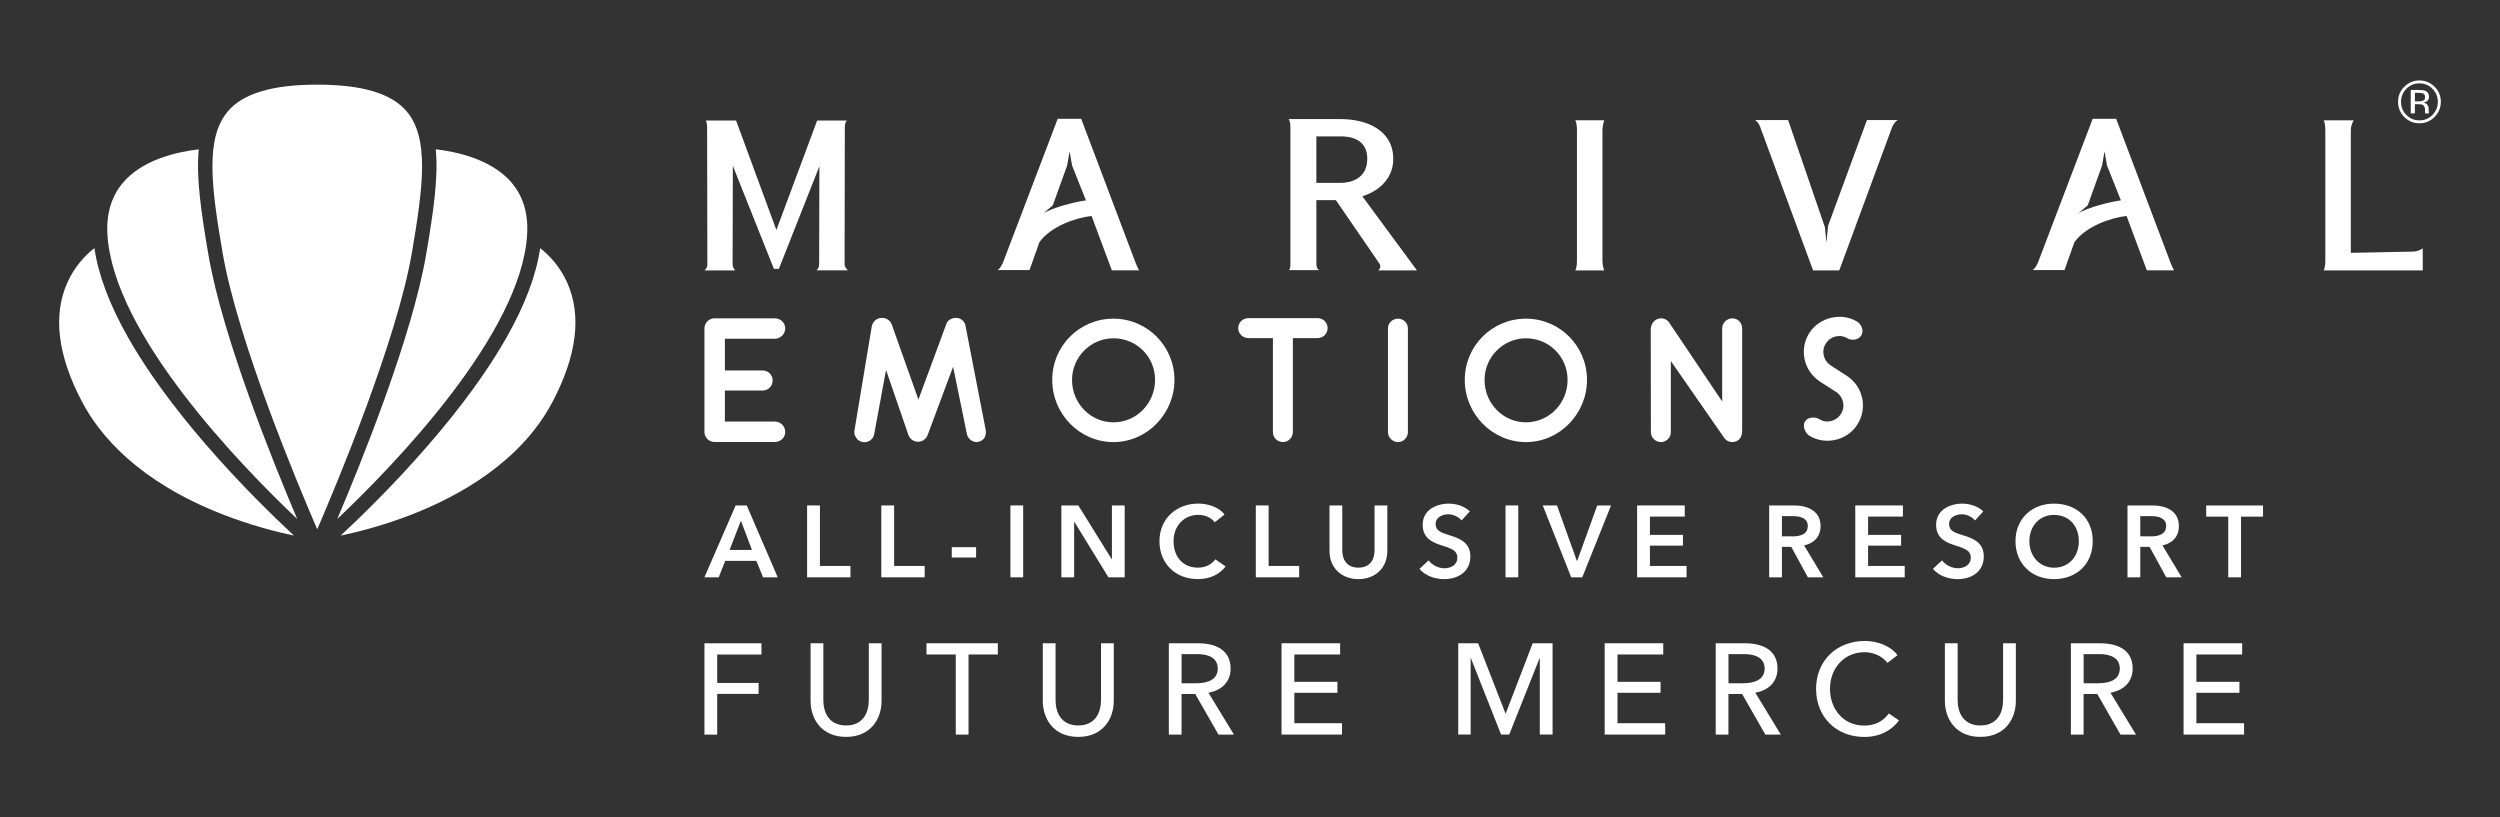
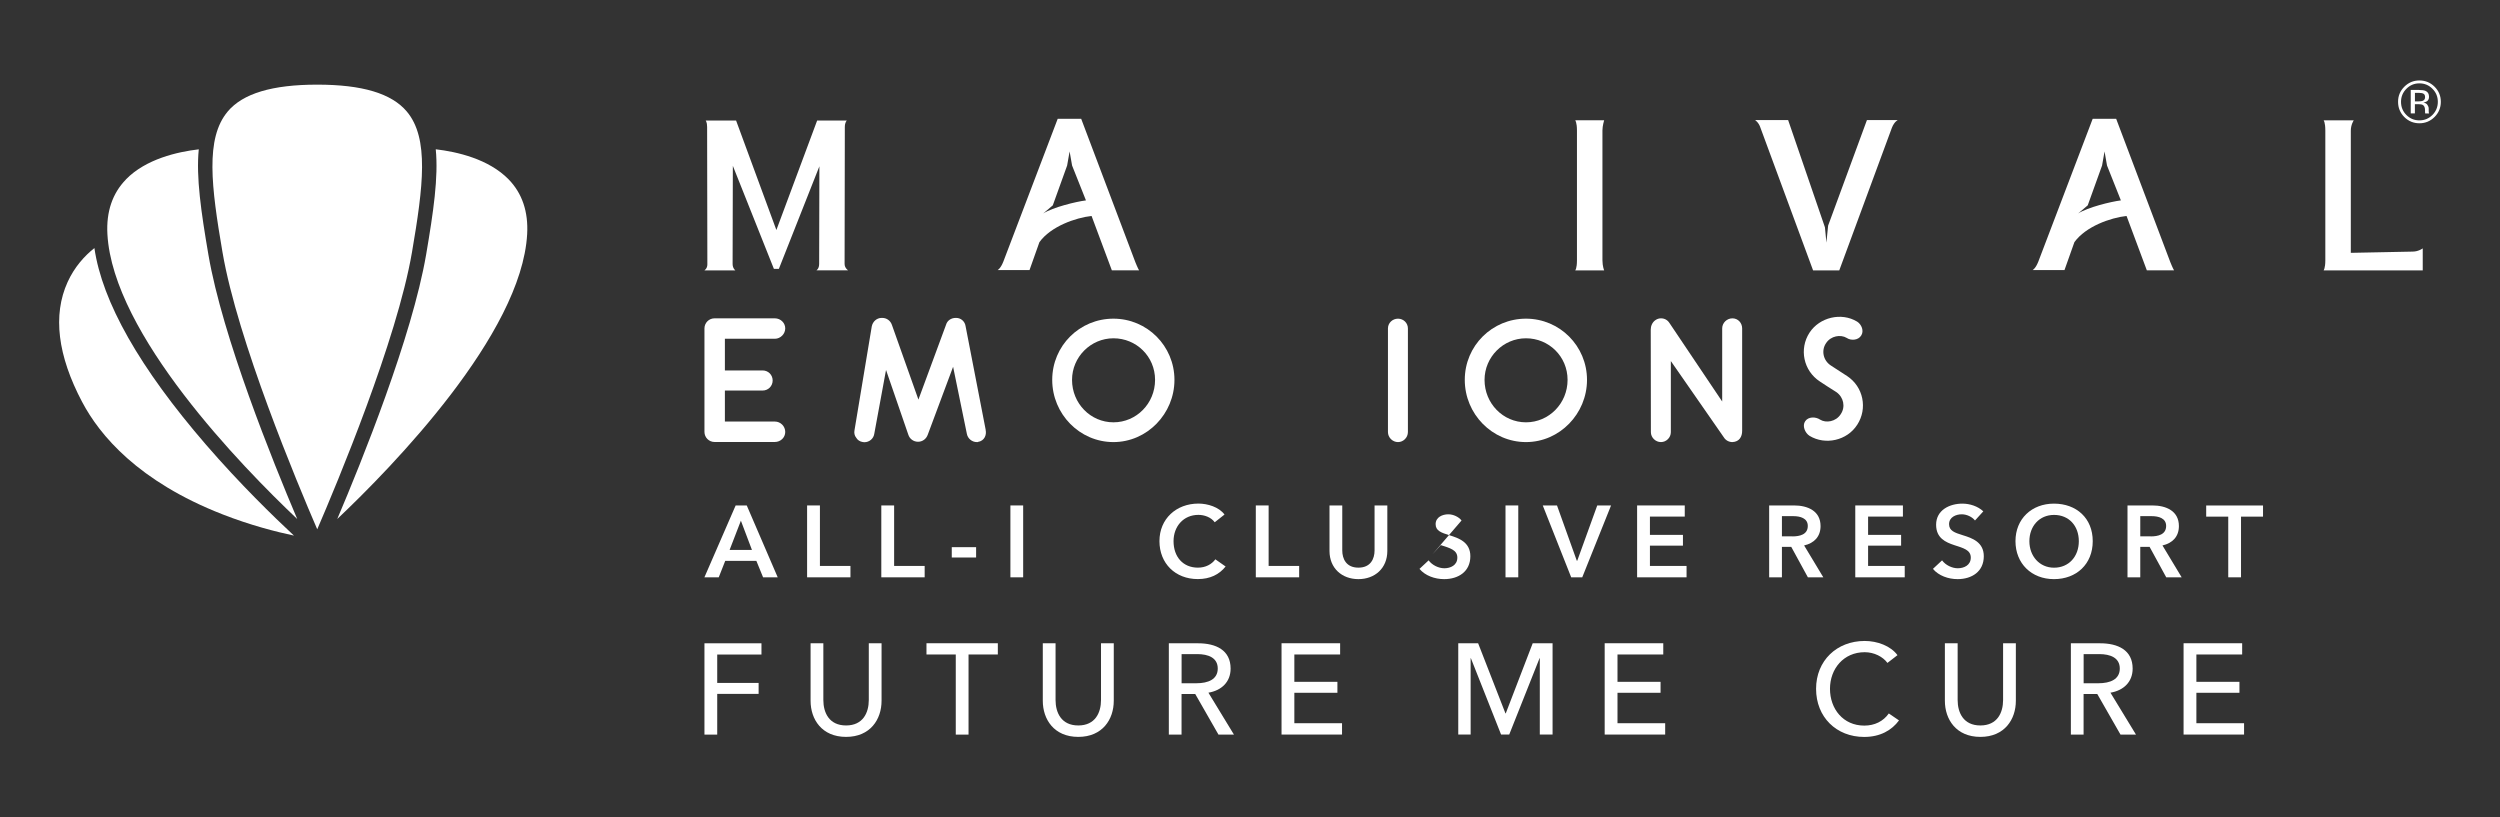
<svg xmlns="http://www.w3.org/2000/svg" id="Capa_1" viewBox="0 0 524.84 171.59">
  <rect x="0" y="0" width="524.84" height="171.59" fill="#333333" stroke="none" />
  <defs>
    <style>
      .cls-1 {
        fill: #fff;
      }
    </style>
  </defs>
  <g>
    <path class="cls-1" d="M147.89,90.7v-21.76c0-1.16.95-2.11,2.11-2.11h12.67c1.2,0,2.18.95,2.18,2.11s-.99,2.18-2.18,2.18h-10.49v6.65h7.92c1.2,0,2.11.95,2.11,2.11s-.92,2.11-2.11,2.11h-7.92v6.51h10.49c1.2,0,2.18.99,2.18,2.18s-.99,2.11-2.18,2.11h-12.67c-1.16,0-2.11-.95-2.11-2.11Z" />
    <path class="cls-1" d="M206.92,90.24c.25,1.16-.32,2.25-1.44,2.5h-.1s-.04,0-.07.07h-.25c-.99,0-1.9-.74-2.08-1.73l-2.89-14.08-5.32,14.26c-.31.88-1.09,1.48-2.04,1.48s-1.76-.6-2.04-1.48l-4.68-13.59-2.47,13.41c-.14.99-1.02,1.76-2.08,1.76-.11,0-.25-.04-.35-.04-.6-.1-1.09-.42-1.37-.92-.35-.42-.46-.99-.35-1.55l3.63-21.83c.21-.99,1.02-1.73,2.01-1.76h.18c.92,0,1.73.56,2.04,1.48l5.56,15.67,5.81-15.74c.24-.84,1.06-1.41,2.01-1.41h.11c.99,0,1.83.74,1.97,1.73l4.22,21.76Z" />
    <path class="cls-1" d="M233.75,92.81c-7.08,0-12.85-5.88-12.85-13.06s5.77-12.85,12.85-12.85,12.81,5.74,12.81,12.85-5.74,13.06-12.81,13.06ZM225.06,79.75c0,4.93,3.87,8.91,8.7,8.91s8.73-3.98,8.73-8.91-3.94-8.73-8.73-8.73-8.7,3.94-8.7,8.73Z" />
-     <path class="cls-1" d="M278.71,68.9c0,1.13-.92,2.08-2.11,2.08h-5.18v19.71c0,1.16-.92,2.11-2.08,2.11-1.23,0-2.11-.95-2.11-2.11v-19.71h-5.17c-1.16,0-2.11-.95-2.11-2.08,0-1.2.95-2.11,2.11-2.11h14.54c1.2,0,2.11.92,2.11,2.11Z" />
    <path class="cls-1" d="M295.57,68.94v21.76c0,1.16-.95,2.11-2.08,2.11s-2.11-.95-2.11-2.11v-21.76c0-1.13.95-2.04,2.11-2.04s2.08.92,2.08,2.04Z" />
    <path class="cls-1" d="M320.36,92.81c-7.08,0-12.85-5.88-12.85-13.06s5.77-12.85,12.85-12.85,12.81,5.74,12.81,12.85-5.74,13.06-12.81,13.06ZM311.66,79.75c0,4.93,3.87,8.91,8.7,8.91s8.73-3.98,8.73-8.91-3.94-8.73-8.73-8.73-8.7,3.94-8.7,8.73Z" />
    <path class="cls-1" d="M361.9,91.82l-11.13-16.02v14.93c0,1.13-.95,2.08-2.08,2.08s-2.11-.95-2.11-2.08l-.03-21.54c0-.74.32-1.55,1.02-2.01.35-.24.74-.35,1.13-.35.74,0,1.37.35,1.76.95l11.09,16.51v-15.35c0-1.16.99-2.11,2.15-2.11s2.04.95,2.04,2.11v21.51c0,1.2-.57,2.29-2.04,2.36-.71,0-1.41-.35-1.8-.99Z" />
    <path class="cls-1" d="M389.89,89.18c-2.11,3.31-6.69,4.33-10,2.32-.95-.6-1.58-2.11-.92-3.06.64-.99,2.18-.99,3.13-.35,1.23.77,3.31.46,4.33-1.13,1.06-1.55.6-3.59-.92-4.65-1.73-1.09-1.8-1.13-3.45-2.22-3.45-2.25-4.4-6.83-2.18-10.25,2.11-3.24,6.69-4.33,10-2.32.95.6,1.48,1.97.85,2.92-.6.99-2.11,1.13-3.06.49-1.23-.74-3.31-.46-4.33,1.13-1.02,1.51-.6,3.59.99,4.65q.88.57,3.42,2.22c3.45,2.25,4.36,6.83,2.15,10.24Z" />
  </g>
  <g>
    <path class="cls-1" d="M511.1,24.56c-.88.88-1.94,1.32-3.18,1.32s-2.3-.44-3.18-1.32c-.87-.88-1.3-1.94-1.3-3.19s.44-2.29,1.32-3.17c.87-.87,1.93-1.31,3.16-1.31s2.31.44,3.18,1.31c.88.87,1.32,1.93,1.32,3.17s-.44,2.31-1.32,3.19ZM505.19,18.64c-.75.76-1.13,1.67-1.13,2.74s.37,2,1.12,2.75c.75.76,1.66,1.14,2.74,1.14s1.98-.38,2.74-1.14c.75-.76,1.13-1.68,1.13-2.75s-.37-1.98-1.13-2.74c-.75-.76-1.67-1.14-2.74-1.14s-1.98.38-2.73,1.14ZM507.83,18.89c.61,0,1.06.06,1.35.18.51.21.76.63.76,1.25,0,.44-.16.77-.48.97-.17.11-.41.19-.71.24.39.06.67.22.85.48.18.26.27.52.27.76v.36c0,.11,0,.24.01.37,0,.13.02.22.04.26l.03.06h-.81s0-.03-.01-.05c0-.02,0-.03-.01-.06l-.02-.16v-.39c0-.57-.15-.95-.47-1.13-.18-.11-.51-.16-.97-.16h-.69v1.94h-.87v-4.93h1.73ZM508.77,19.67c-.22-.12-.57-.18-1.05-.18h-.74v1.79h.79c.37,0,.64-.04.83-.11.34-.13.51-.39.51-.77,0-.36-.11-.6-.33-.72Z" />
    <g>
      <path class="cls-1" d="M172.02,34.91l-8.51,21.54h-1.04l-8.62-21.64-.05,20.6c0,.93.57,1.35.57,1.35h-6.49s.62-.36.62-1.25l-.05-28.86c0-1.04-.31-1.35-.31-1.35h6.39l8.46,22.99,8.56-22.99h6.23s-.42.36-.42,1.35l-.05,28.75c0,.88.73,1.35.73,1.35h-6.64s.57-.31.57-1.35l.05-20.5Z" />
      <path class="cls-1" d="M233.42,56.76l-4.26-11.42c-3.32.36-8.56,2.18-10.95,5.5l-2.08,5.86h-6.69s.62-.31,1.19-1.76l11.42-30h4.93l11.37,30.1c.47,1.19.78,1.71.78,1.71h-5.71ZM219,44.82c2.02-1.3,6.9-2.49,8.98-2.75l-2.91-7.32-.52-2.96-.52,2.96-3.01,8.36-2.02,1.71Z" />
-       <path class="cls-1" d="M289.64,55.41l-9.19-13.39h-4.1v13.39c0,1.14.62,1.3.62,1.3h-6.43s.36,0,.36-1.3v-29.01c0-.78-.36-1.4-.36-1.4h10.95c5.19,0,11,2.18,11,8.36s-6.49,7.84-6.49,7.84l11.47,15.57h-8.15s.78-.52.31-1.35ZM287.04,33.35c0-4.15-3.48-4.72-5.55-4.72h-5.14v9.76h5.14c2.08,0,5.55-.88,5.55-5.03Z" />
      <path class="cls-1" d="M330.7,56.76s.36-.36.36-2.13v-27.25c0-1.66-.36-2.13-.36-2.13h6.07s-.36,1.14-.36,2.13v27.25c0,1.3.36,2.13.36,2.13h-6.07Z" />
      <path class="cls-1" d="M398.43,25.2s-.73.31-1.25,1.61l-11.05,29.95h-5.5l-11.05-29.95c-.36-1.14-1.14-1.61-1.14-1.61h6.95l7.73,22.52.31,3.22.36-3.58,8.15-22.16h6.49Z" />
      <path class="cls-1" d="M450.7,56.76l-4.26-11.42c-3.32.36-8.56,2.18-10.95,5.5l-2.08,5.86h-6.69s.62-.31,1.19-1.76l11.42-30h4.93l11.37,30.1c.47,1.19.78,1.71.78,1.71h-5.71ZM436.27,44.82c2.02-1.3,6.9-2.49,8.98-2.75l-2.91-7.32-.52-2.96-.52,2.96-3.01,8.36-2.02,1.71Z" />
      <path class="cls-1" d="M494.14,25.26s-.62.88-.62,2.18v25.64l12.97-.26c1.25,0,2.13-.68,2.13-.68v4.62h-20.81s.36-.42.36-2.13v-27.19c0-1.82-.36-2.18-.36-2.18h6.33Z" />
    </g>
  </g>
  <g>
    <path class="cls-1" d="M106.79,37.67c2.84,2.92,4.14,6.78,3.88,11.48-1.17,21.02-28.28,48.84-39.87,59.81,5.14-12.09,15.71-38.28,18.66-55.51,1.53-8.97,2.6-16.27,2.02-22.11,4.44.52,11.11,2.02,15.31,6.33Z" />
    <path class="cls-1" d="M47.8,23.41c3.2-3.79,9.35-5.64,18.79-5.64h.02c9.44,0,15.59,1.84,18.79,5.64,4.74,5.62,3.44,15.79,1.09,29.54-3.16,18.48-15.72,48.5-19.89,58.17-4.18-9.67-16.74-39.69-19.89-58.17-2.35-13.75-3.65-23.92,1.1-29.54Z" />
    <path class="cls-1" d="M26.42,37.68c4.19-4.31,10.86-5.81,15.31-6.33-.58,5.84.49,13.14,2.02,22.11,2.94,17.22,13.51,43.39,18.65,55.5-11.6-10.99-38.69-38.79-39.85-59.8-.26-4.69,1.04-8.55,3.88-11.47Z" />
    <path class="cls-1" d="M17.26,84.42c-5.18-9.8-6.21-18.28-3.07-25.2,1.44-3.17,3.58-5.53,5.63-7.14,1.64,11.31,9.51,25.17,23.43,41.28,7.12,8.24,14.23,15.14,18.46,19.08-3.73-.79-9.14-2.17-14.99-4.46-17.72-6.92-25.8-16.63-29.46-23.57Z" />
-     <path class="cls-1" d="M115.96,84.42c-6.63,12.57-19.68,19.75-29.46,23.57-5.86,2.28-11.27,3.67-14.99,4.46,4.23-3.94,11.34-10.84,18.46-19.08,13.93-16.11,21.8-29.98,23.43-41.28,2.05,1.61,4.19,3.97,5.63,7.14,3.14,6.92,2.11,15.39-3.07,25.2Z" />
  </g>
  <g>
    <path class="cls-1" d="M154.45,106.11h2.32l6.5,15.09h-3.07l-1.41-3.45h-6.54l-1.36,3.45h-3.01l6.56-15.09ZM157.86,115.45l-2.32-6.14-2.37,6.14h4.69Z" />
    <path class="cls-1" d="M169.45,106.11h2.68v12.7h6.41v2.39h-9.1v-15.09Z" />
    <path class="cls-1" d="M185.03,106.11h2.68v12.7h6.41v2.39h-9.1v-15.09Z" />
    <path class="cls-1" d="M204.92,117.04h-5.11v-2.17h5.11v2.17Z" />
    <path class="cls-1" d="M212.12,106.11h2.68v15.09h-2.68v-15.09Z" />
-     <path class="cls-1" d="M222.82,106.11h3.56l7.01,11.29h.04v-11.29h2.68v15.09h-3.41l-7.16-11.66h-.04v11.66h-2.68v-15.09Z" />
    <path class="cls-1" d="M255.02,109.65c-.79-1.09-2.22-1.56-3.43-1.56-3.13,0-5.22,2.41-5.22,5.52,0,3.3,2,5.56,5.11,5.56,1.62,0,2.9-.7,3.67-1.75l2.15,1.51c-1.34,1.68-3.26,2.64-5.84,2.64-4.71,0-8.05-3.28-8.05-7.97s3.54-7.88,8.18-7.88c1.94,0,4.3.72,5.48,2.3l-2.05,1.62Z" />
    <path class="cls-1" d="M263.65,106.11h2.68v12.7h6.41v2.39h-9.1v-15.09Z" />
    <path class="cls-1" d="M291.25,115.66c0,3.64-2.62,5.92-6.07,5.92s-6.07-2.28-6.07-5.92v-9.55h2.68v9.44c0,1.77.83,3.62,3.39,3.62s3.39-1.85,3.39-3.62v-9.44h2.68v9.55Z" />
-     <path class="cls-1" d="M306.83,109.27c-.57-.75-1.73-1.3-2.77-1.3-1.24,0-2.67.6-2.67,2.07,0,1.39,1.17,1.79,2.88,2.32,1.94.6,4.41,1.43,4.41,4.41,0,3.24-2.53,4.81-5.5,4.81-1.96,0-3.98-.72-5.18-2.15l1.92-1.79c.75,1.02,2.11,1.66,3.3,1.66,1.28,0,2.73-.62,2.73-2.24s-1.58-2-3.47-2.62c-1.81-.6-3.81-1.47-3.81-4.28,0-3.05,2.79-4.43,5.52-4.43,1.53,0,3.22.53,4.39,1.62l-1.75,1.92Z" />
+     <path class="cls-1" d="M306.83,109.27c-.57-.75-1.73-1.3-2.77-1.3-1.24,0-2.67.6-2.67,2.07,0,1.39,1.17,1.79,2.88,2.32,1.94.6,4.41,1.43,4.41,4.41,0,3.24-2.53,4.81-5.5,4.81-1.96,0-3.98-.72-5.18-2.15l1.92-1.79c.75,1.02,2.11,1.66,3.3,1.66,1.28,0,2.73-.62,2.73-2.24s-1.58-2-3.47-2.62l-1.75,1.92Z" />
    <path class="cls-1" d="M316.06,106.11h2.68v15.09h-2.68v-15.09Z" />
    <path class="cls-1" d="M323.86,106.11h3.01l4.16,11.61h.09l4.2-11.61h2.9l-6.05,15.09h-2.32l-5.97-15.09Z" />
    <path class="cls-1" d="M343.7,106.11h9.99v2.34h-7.31v3.84h6.93v2.26h-6.93v4.26h7.69v2.39h-10.38v-15.09Z" />
    <path class="cls-1" d="M371.4,106.11h5.24c2.83,0,5.56,1.13,5.56,4.33,0,2.2-1.32,3.58-3.45,4.07l4.03,6.69h-3.24l-3.49-6.39h-1.96v6.39h-2.68v-15.09ZM376.28,112.61c1.51,0,3.24-.36,3.24-2.2,0-1.64-1.62-2.05-3-2.05h-2.43v4.24h2.2Z" />
    <path class="cls-1" d="M389.5,106.11h9.99v2.34h-7.31v3.84h6.93v2.26h-6.93v4.26h7.69v2.39h-10.38v-15.09Z" />
    <path class="cls-1" d="M414.62,109.27c-.57-.75-1.73-1.3-2.77-1.3-1.24,0-2.67.6-2.67,2.07,0,1.39,1.17,1.79,2.88,2.32,1.94.6,4.41,1.43,4.41,4.41,0,3.24-2.53,4.81-5.5,4.81-1.96,0-3.98-.72-5.18-2.15l1.92-1.79c.75,1.02,2.11,1.66,3.3,1.66,1.28,0,2.73-.62,2.73-2.24s-1.58-2-3.47-2.62c-1.81-.6-3.81-1.47-3.81-4.28,0-3.05,2.79-4.43,5.52-4.43,1.53,0,3.22.53,4.39,1.62l-1.75,1.92Z" />
    <path class="cls-1" d="M431.2,105.73c4.71,0,8.14,3.05,8.14,7.88s-3.43,7.97-8.14,7.97-8.08-3.28-8.08-7.97,3.41-7.88,8.08-7.88ZM431.22,119.18c3.09,0,5.2-2.34,5.2-5.56s-2.07-5.52-5.2-5.52-5.18,2.41-5.18,5.52,2.11,5.56,5.18,5.56Z" />
    <path class="cls-1" d="M446.63,106.11h5.24c2.83,0,5.56,1.13,5.56,4.33,0,2.2-1.32,3.58-3.45,4.07l4.03,6.69h-3.24l-3.49-6.39h-1.96v6.39h-2.68v-15.09ZM451.51,112.61c1.51,0,3.24-.36,3.24-2.2,0-1.64-1.62-2.05-3-2.05h-2.43v4.24h2.2Z" />
    <path class="cls-1" d="M467.78,108.46h-4.62v-2.34h11.93v2.34h-4.62v12.74h-2.68v-12.74Z" />
  </g>
  <g>
    <path class="cls-1" d="M150.57,154.22h-2.68v-19.17h11.97v2.36h-9.29v5.96h8.69v2.3h-8.69v8.56Z" />
    <path class="cls-1" d="M170.17,147.12v-12.08h2.68v11.92c0,2.63,1.19,5.34,4.77,5.34s4.77-2.71,4.77-5.34v-11.92h2.68v12.08c0,3.9-2.36,7.58-7.45,7.58s-7.45-3.68-7.45-7.58Z" />
    <path class="cls-1" d="M203.33,154.22h-2.68v-16.82h-6.15v-2.36h14.98v2.36h-6.15v16.82Z" />
    <path class="cls-1" d="M218.92,147.12v-12.08h2.68v11.92c0,2.63,1.19,5.34,4.77,5.34s4.77-2.71,4.77-5.34v-11.92h2.68v12.08c0,3.9-2.36,7.58-7.45,7.58s-7.45-3.68-7.45-7.58Z" />
    <path class="cls-1" d="M248.06,154.22h-2.68v-19.17h6.15c3.71,0,6.82,1.41,6.82,5.31,0,2.82-1.92,4.6-4.66,5.06l5.36,8.8h-3.25l-4.88-8.53h-2.87v8.53ZM248.06,143.44h3.09c2.49,0,4.5-.81,4.5-3.09s-2.01-3.03-4.31-3.03h-3.28v6.12Z" />
    <path class="cls-1" d="M271.72,151.83h10.02v2.38h-12.7v-19.17h12.3v2.36h-9.61v5.74h9.04v2.3h-9.04v6.39Z" />
    <path class="cls-1" d="M316.06,149.77h.05l5.66-14.73h4.17v19.17h-2.68v-16.03h-.05l-6.37,16.03h-1.71l-6.34-16.03h-.05v16.03h-2.6v-19.17h4.17l5.74,14.73Z" />
    <path class="cls-1" d="M339.56,151.83h10.02v2.38h-12.7v-19.17h12.3v2.36h-9.61v5.74h9.04v2.3h-9.04v6.39Z" />
-     <path class="cls-1" d="M362.87,154.22h-2.68v-19.17h6.15c3.71,0,6.82,1.41,6.82,5.31,0,2.82-1.92,4.6-4.66,5.06l5.36,8.8h-3.25l-4.88-8.53h-2.87v8.53ZM362.87,143.44h3.09c2.49,0,4.5-.81,4.5-3.09s-2.01-3.03-4.31-3.03h-3.28v6.12Z" />
    <path class="cls-1" d="M398.67,151.24c-1.52,2.06-3.93,3.47-7.31,3.47-5.85,0-10.1-4.17-10.1-10.1s4.36-10.05,10.21-10.05c2.65,0,5.44,1.03,6.88,2.98l-2.11,1.63c-.95-1.3-2.79-2.25-4.77-2.25-4.44,0-7.29,3.49-7.29,7.69s2.76,7.72,7.2,7.72c2.17,0,3.98-.89,5.15-2.55l2.14,1.46Z" />
    <path class="cls-1" d="M408.3,147.12v-12.08h2.68v11.92c0,2.63,1.19,5.34,4.77,5.34s4.77-2.71,4.77-5.34v-11.92h2.68v12.08c0,3.9-2.36,7.58-7.45,7.58s-7.45-3.68-7.45-7.58Z" />
    <path class="cls-1" d="M437.43,154.22h-2.68v-19.17h6.15c3.71,0,6.82,1.41,6.82,5.31,0,2.82-1.92,4.6-4.66,5.06l5.36,8.8h-3.25l-4.88-8.53h-2.87v8.53ZM437.43,143.44h3.09c2.49,0,4.5-.81,4.5-3.09s-2.01-3.03-4.31-3.03h-3.28v6.12Z" />
    <path class="cls-1" d="M461.09,151.83h10.02v2.38h-12.7v-19.17h12.3v2.36h-9.61v5.74h9.04v2.3h-9.04v6.39Z" />
  </g>
</svg>